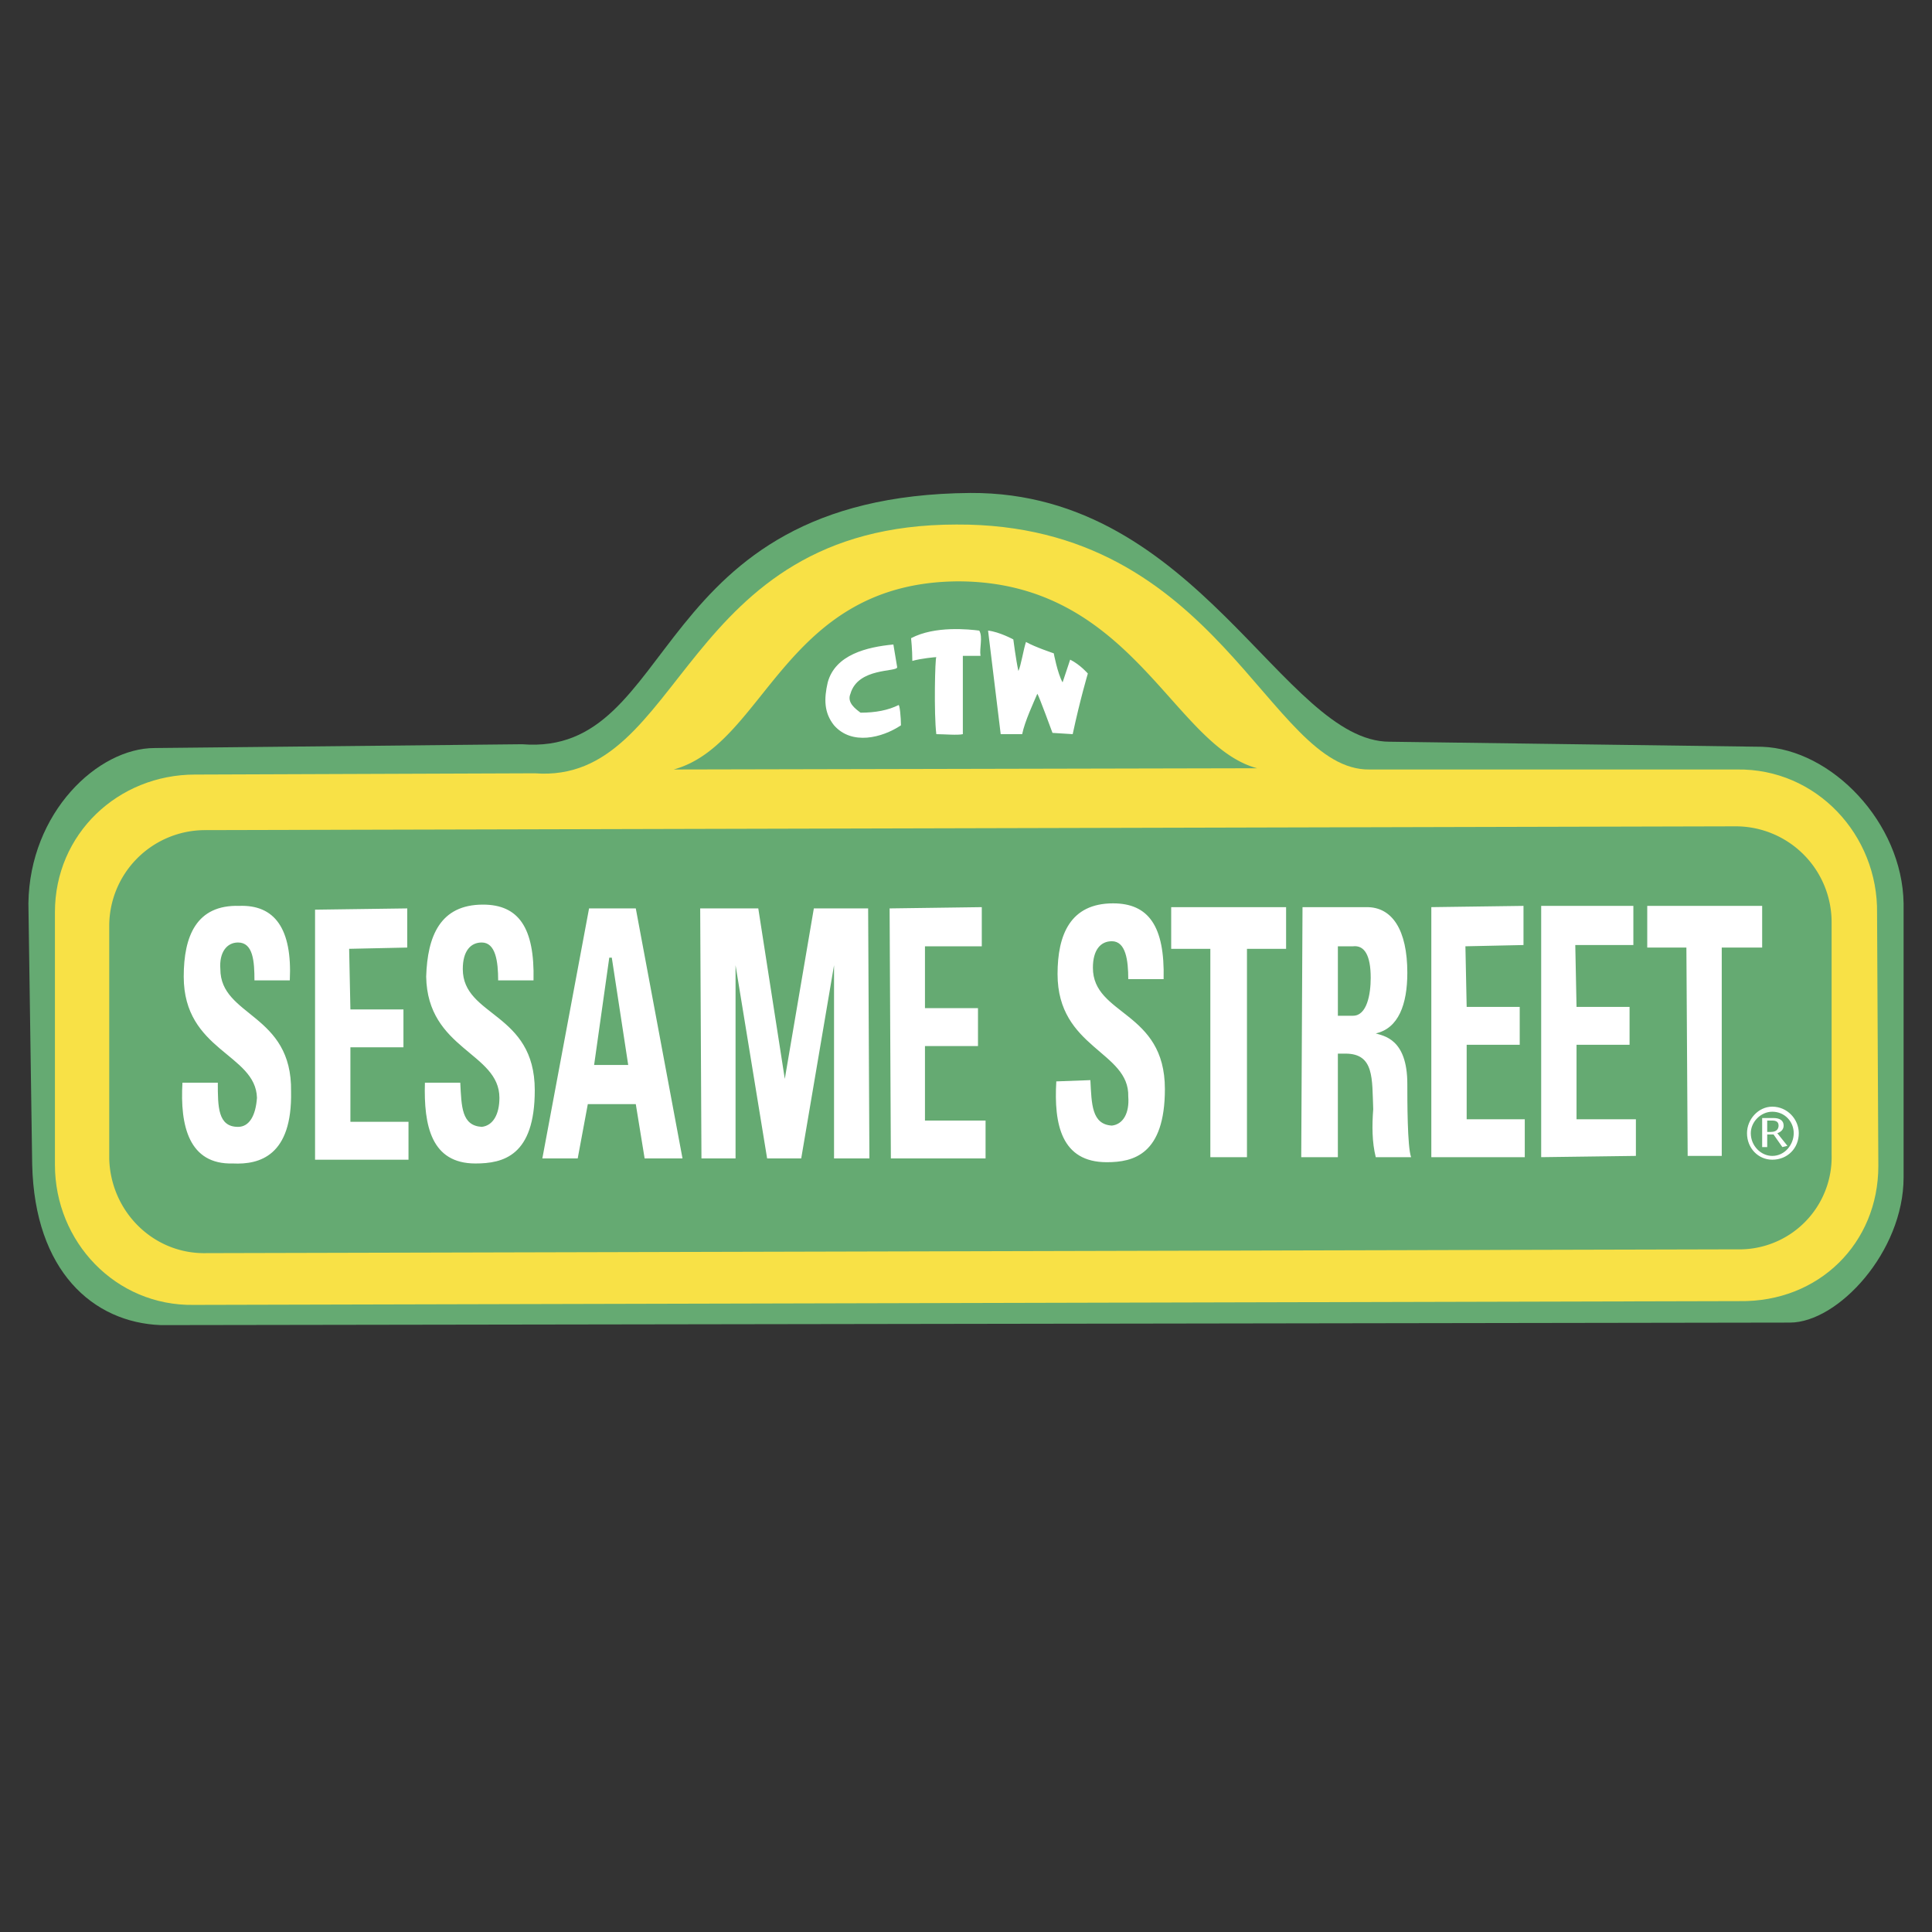
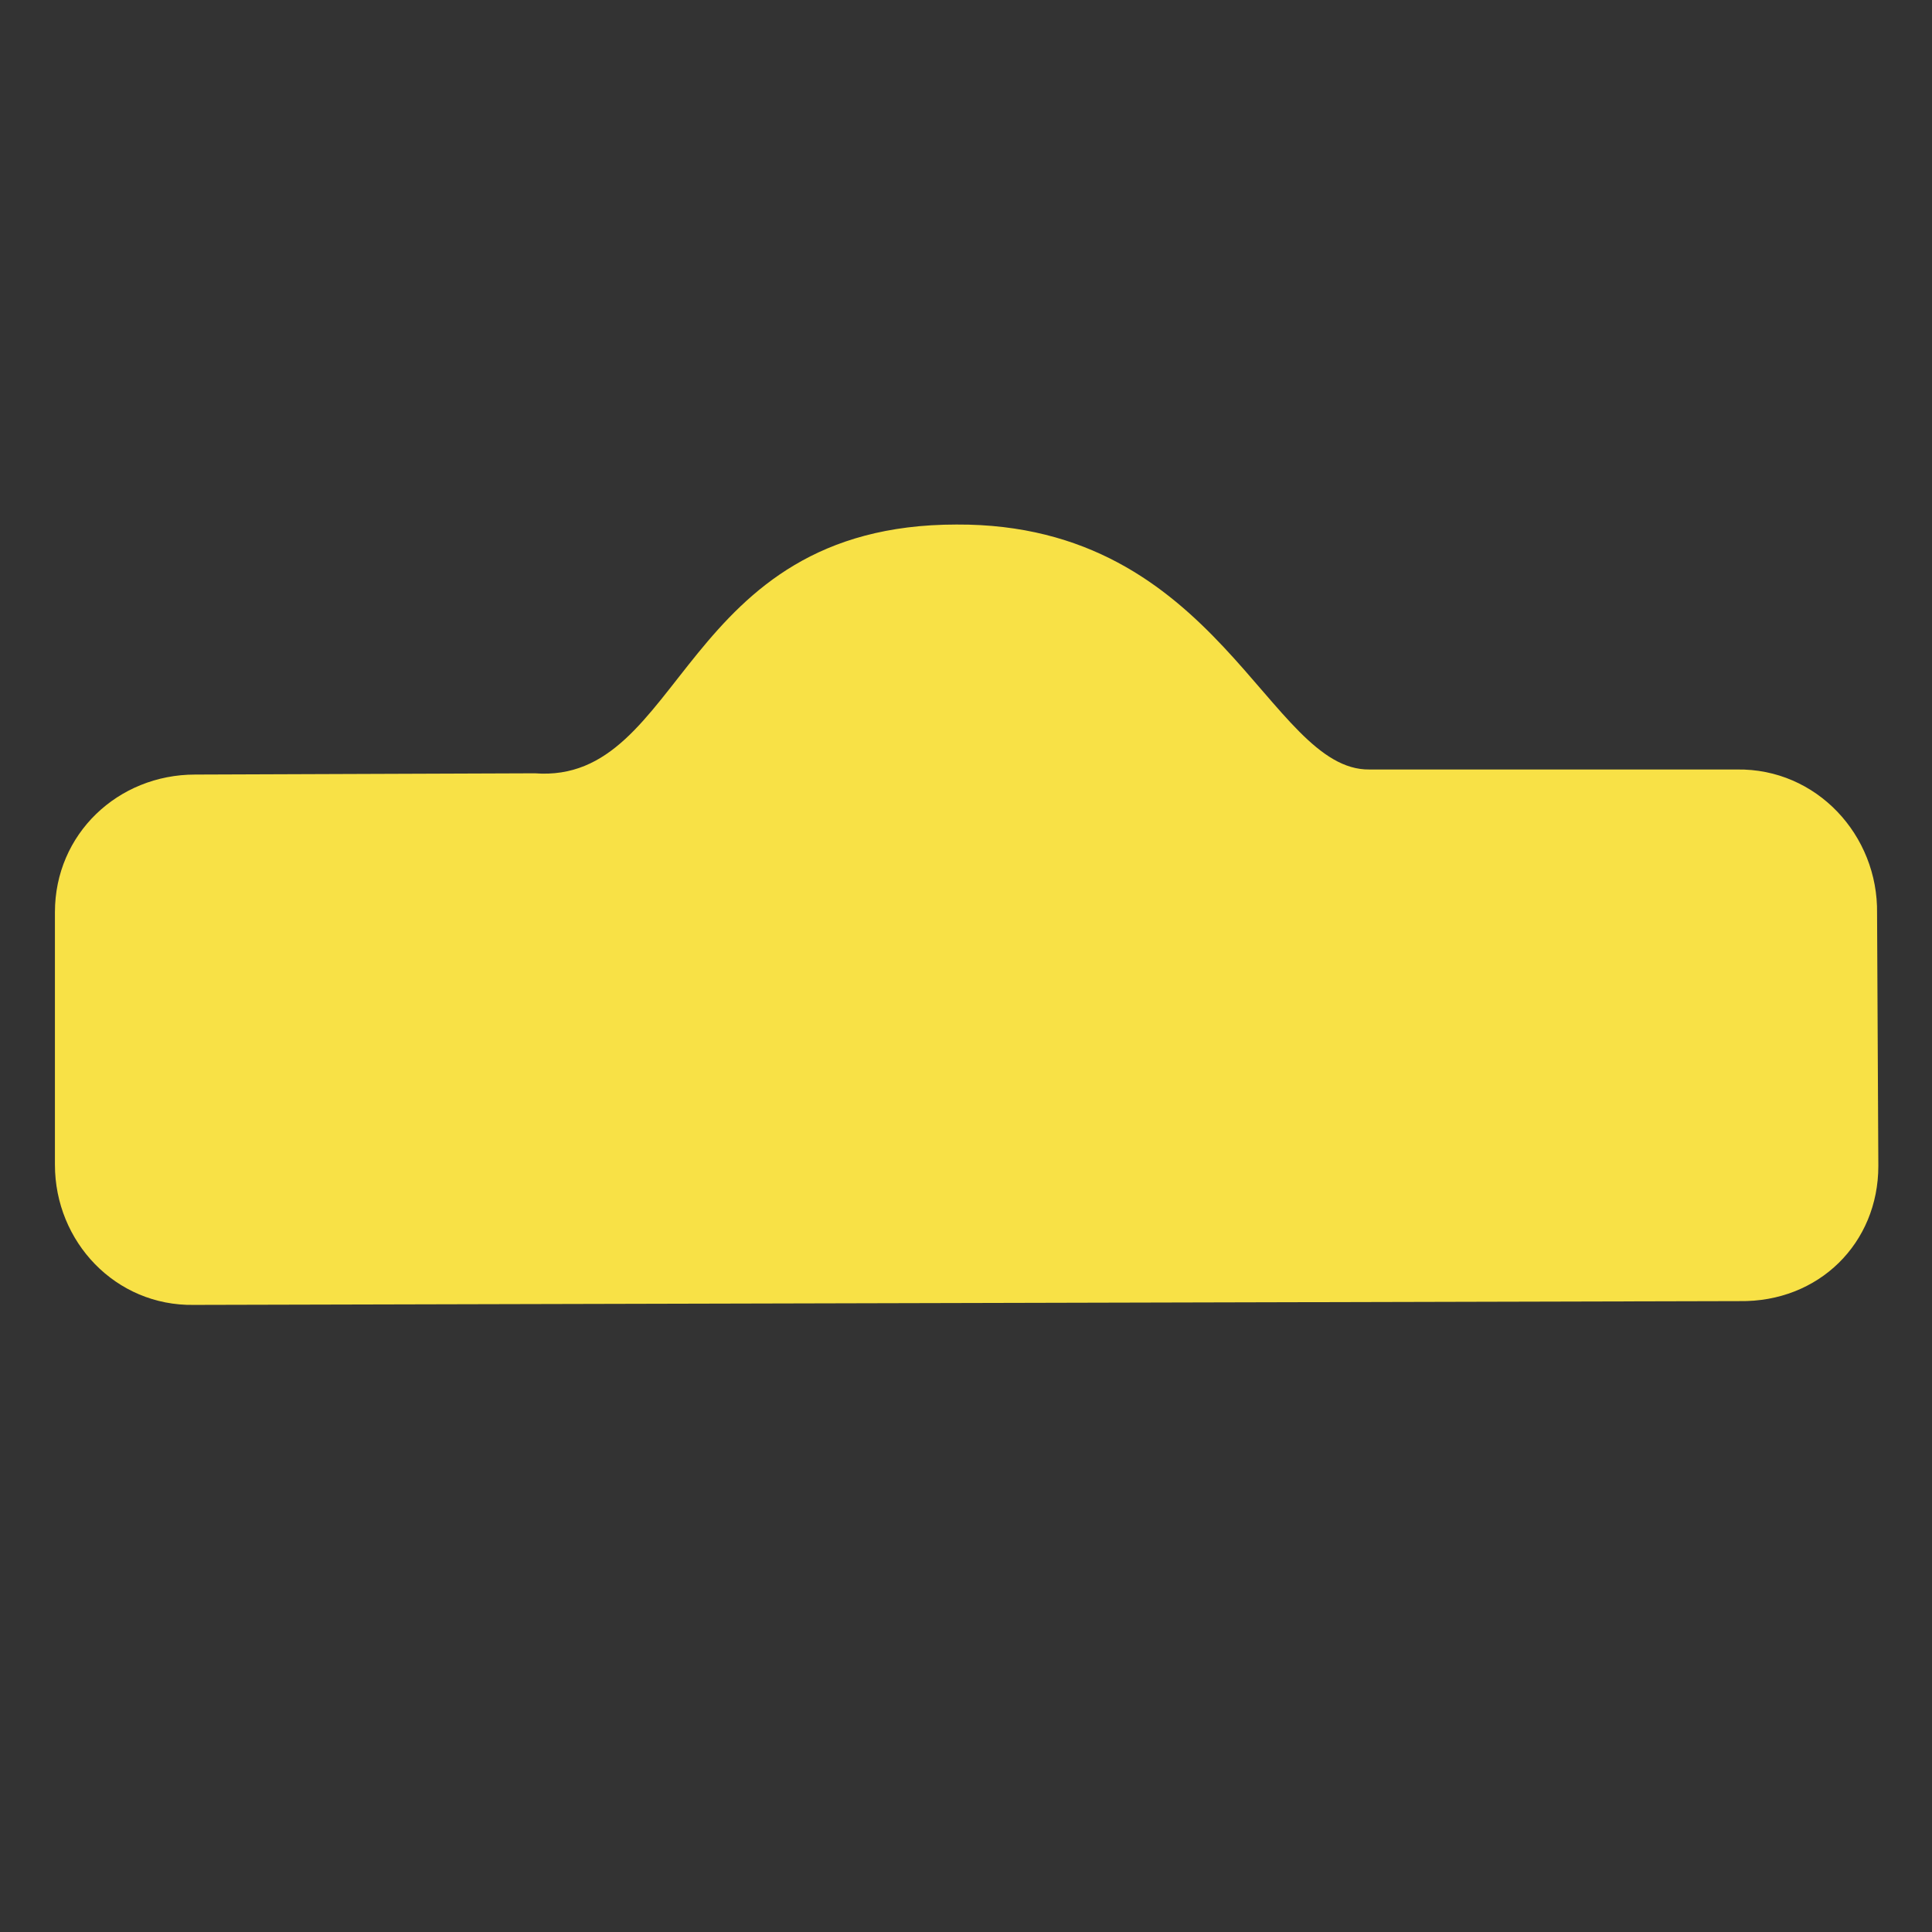
<svg xmlns="http://www.w3.org/2000/svg" width="2500" height="2500" viewBox="0 0 192.756 192.756">
  <rect x="0" y="0" width="192.756" height="192.756" fill="#333333" stroke="none" />
  <g fill-rule="evenodd" clip-rule="evenodd">
-     <path fill="#fff" fill-opacity="0" d="M0 0h192.756v192.756H0V0z" />
-     <path d="M175.811 74.506c6.93.252 13.984 7.56 14.111 15.623v27.338c0 7.433-6.551 14.488-11.34 14.488l-162.519.252c-6.803-.252-12.599-5.417-12.851-16l-.378-26.079c.126-9.071 6.929-15.497 12.599-15.497l36.661-.378c15.748 1.26 12.347-24.818 44.725-25.07 22.677-.126 31.244 24.819 41.828 24.819l37.164.504z" fill="#65aa72" />
+     <path fill="#fff" fill-opacity="0" d="M0 0h192.756v192.756H0z" />
    <path d="M173.291 76.773c7.938-.125 14.111 6.551 13.984 14.362l.127 25.197c0 7.685-5.922 13.606-13.859 13.48l-154.205.378c-7.811.126-13.858-6.3-13.858-13.984V91.01c0-7.811 6.3-13.732 13.984-13.732l33.89-.126c14.992 1.134 14.362-24.819 42.079-24.819 26.206-.126 31.118 24.567 41.198 24.44h36.66z" fill="#f8e146" />
-     <path d="M20.472 82.821l152.694-.378a9.57 9.57 0 0 1 9.574 9.575v23.181a9.205 9.205 0 0 1-9.449 9.448l-152.692.379c-5.292.125-9.575-4.158-9.701-9.449V92.396a9.57 9.57 0 0 1 9.574-9.575zM67.212 76.773c9.197-2.52 10.961-18.645 28.347-18.771 17.386 0 21.417 16.378 29.859 18.646l-58.206.125z" fill="#65aa72" />
-     <path d="M29.039 108.899c.126-7.811-7.055-7.433-7.055-12.22-.126-1.638.63-2.646 1.764-2.646 1.512 0 1.638 1.89 1.638 3.78h3.527c.252-5.166-1.512-7.56-5.04-7.434-4.284-.126-5.543 3.024-5.543 7.056 0 7.433 7.181 7.685 7.307 12.095-.126 1.764-.756 2.897-1.89 2.897-2.016 0-2.016-2.017-2.016-4.409h-3.528c-.252 4.283.63 8.188 5.04 8.062 2.647.127 5.923-.755 5.796-7.181zM40.756 115.703v-3.78H34.96v-7.433h5.292v-3.779H34.96l-.126-6.047 5.796-.126v-3.906l-9.197.126v24.945h9.323zM53.354 108.773c0-7.811-7.181-7.307-7.181-12.094 0-1.764.756-2.646 1.89-2.646 1.386 0 1.638 1.89 1.638 3.78h3.528c.125-5.292-1.512-7.56-5.04-7.56-4.283 0-5.543 3.15-5.669 7.182.126 7.307 7.307 7.559 7.307 12.095 0 1.638-.63 2.771-1.764 2.897-2.016-.126-2.016-2.017-2.142-4.409h-3.527c-.126 4.283.63 8.062 5.039 8.062 2.772.001 5.921-.755 5.921-7.307zM57.638 115.577l1.008-5.418h4.787l.882 5.418h3.779l-4.661-24.945h-4.662l-4.661 24.945h3.528zm5.039-9.323h-3.402l1.512-10.708h.252l1.638 10.708zM73.386 115.577V96.301l3.15 19.276h3.401l3.275-19.276v19.276h3.528l-.126-24.945h-5.417l-2.898 17.008-2.645-17.008h-5.796l.126 24.945h3.402zM98.33 115.577v-3.779h-6.046v-7.434h5.29v-3.779h-5.29v-6.173h5.669v-3.906l-9.197.126.126 24.945h9.448zM116.221 108.647c0-7.811-7.182-7.307-7.182-12.095 0-1.763.756-2.645 1.891-2.645 1.385 0 1.637 1.89 1.637 3.78h3.527c.127-5.292-1.512-7.559-5.039-7.559-4.283 0-5.543 3.149-5.543 7.054 0 7.434 7.182 7.686 7.055 12.222.127 1.638-.504 2.771-1.637 2.897-2.016-.127-2.016-2.143-2.143-4.536l-3.4.126c-.252 4.283.504 8.063 5.039 8.063 2.644.001 5.795-.755 5.795-7.307zM116.85 90.506v4.158h3.906v20.787h3.654V94.664h3.904v-4.158H116.85zM133.48 94.412h1.512c1.133-.126 1.764.882 1.764 3.15 0 1.638-.377 3.779-1.764 3.779h-1.512v-6.929zm0 10.708h.756c2.898 0 2.646 2.52 2.771 5.543-.125 1.639-.125 3.276.252 4.788h3.527c-.377-1.008-.377-5.669-.377-7.308 0-4.535-2.395-4.787-3.15-5.039 2.268-.504 3.15-2.897 3.15-6.047 0-4.284-1.512-6.551-4.031-6.551h-6.426l-.127 24.945h3.654V105.12h.001zM152.127 115.451v-3.779h-5.797v-7.434h5.293v-3.779h-5.293l-.125-6.047 5.795-.126V90.38l-9.197.126v24.945h9.324zM163.213 115.325v-3.653h-5.922v-7.434h5.291v-3.779h-5.291l-.125-6.173h5.795V90.38h-9.197v25.071l9.449-.126zM164.346 90.38v4.158h3.906l.127 20.787h3.4V94.538h4.032V90.38h-11.465zM97.701 62.916c.377.63 0 1.764.125 2.52h-1.763v7.811c-.504.126-1.89 0-2.646 0-.252-2.016-.126-7.685 0-7.685-.126 0-1.512.125-2.394.378 0-1.134-.125-2.268-.125-2.268 2.394-1.26 5.795-.882 6.803-.756zM101.605 66.947c.252-.504.504-2.142.756-2.898.883.504 2.773 1.134 2.773 1.134s.377 2.016.881 2.898l.756-2.268c1.008.503 1.764 1.386 1.764 1.386s-.756 2.52-1.512 6.047l-2.016-.126s-1.385-3.779-1.512-3.905c-.377.882-1.26 2.771-1.512 4.031H99.84l-1.26-10.331c1.135.126 2.52.882 2.52.882s.255 2.016.505 3.15zM89.512 66.569c0 .504-3.905 0-4.662 2.646-.378.882.504 1.512 1.008 1.89 1.512 0 2.771-.252 3.779-.756.126-.126.252 1.26.252 2.016-1.89 1.26-4.913 2.016-6.677 0-1.008-1.26-1.008-2.646-.63-4.283.756-2.771 3.906-3.528 6.551-3.78l.379 2.267zM175.811 111.546h1.135c.629 0 1.008.252 1.008.756 0 .378-.252.63-.631.756l1.008 1.26-.504.126-.881-1.26h-.631v1.26h-.504v-2.898zm.503 1.386h.379c.629 0 .756-.378.756-.63 0-.379-.252-.504-.631-.504h-.504v1.134zm-2.015.126c0-1.386 1.135-2.646 2.52-2.646 1.512 0 2.646 1.261 2.646 2.646 0 1.512-1.135 2.646-2.646 2.646-1.385-.001-2.52-1.135-2.52-2.646zm4.662 0c0-1.135-.883-2.142-2.143-2.142-1.133 0-2.141 1.007-2.141 2.142 0 1.26 1.008 2.268 2.141 2.268 1.26-.001 2.143-1.135 2.143-2.268z" fill="#fff" />
  </g>
</svg>